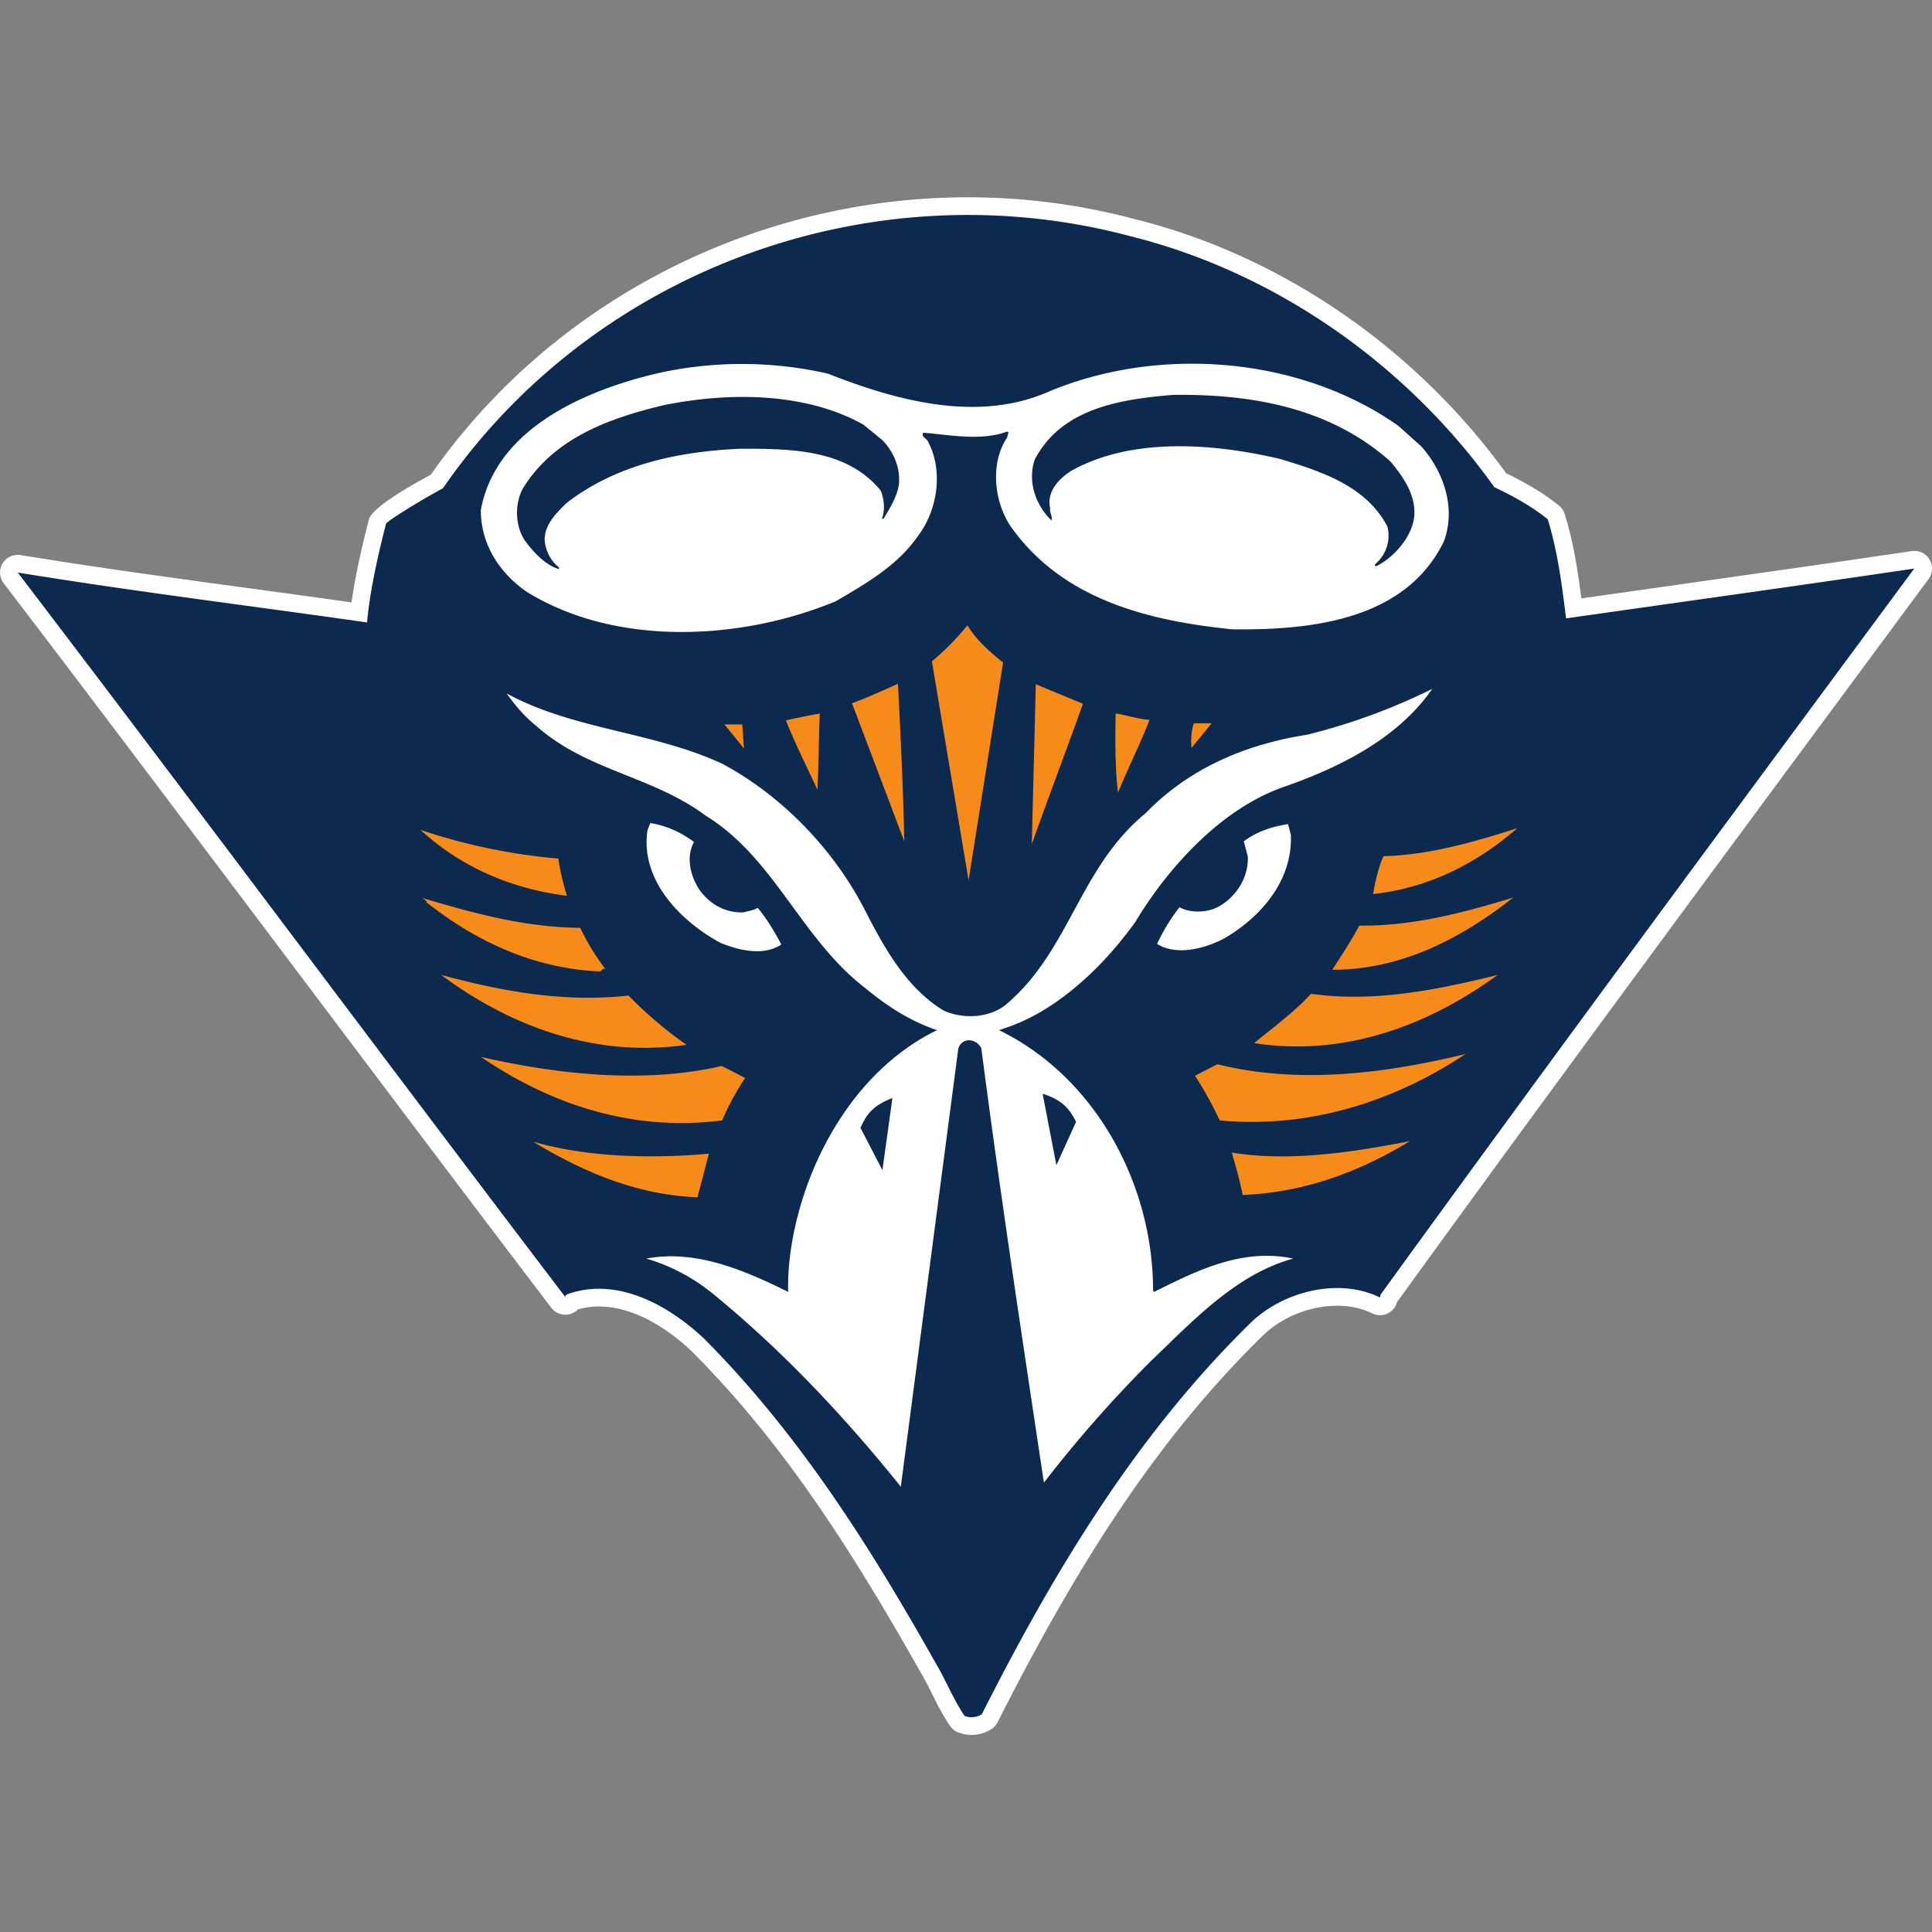
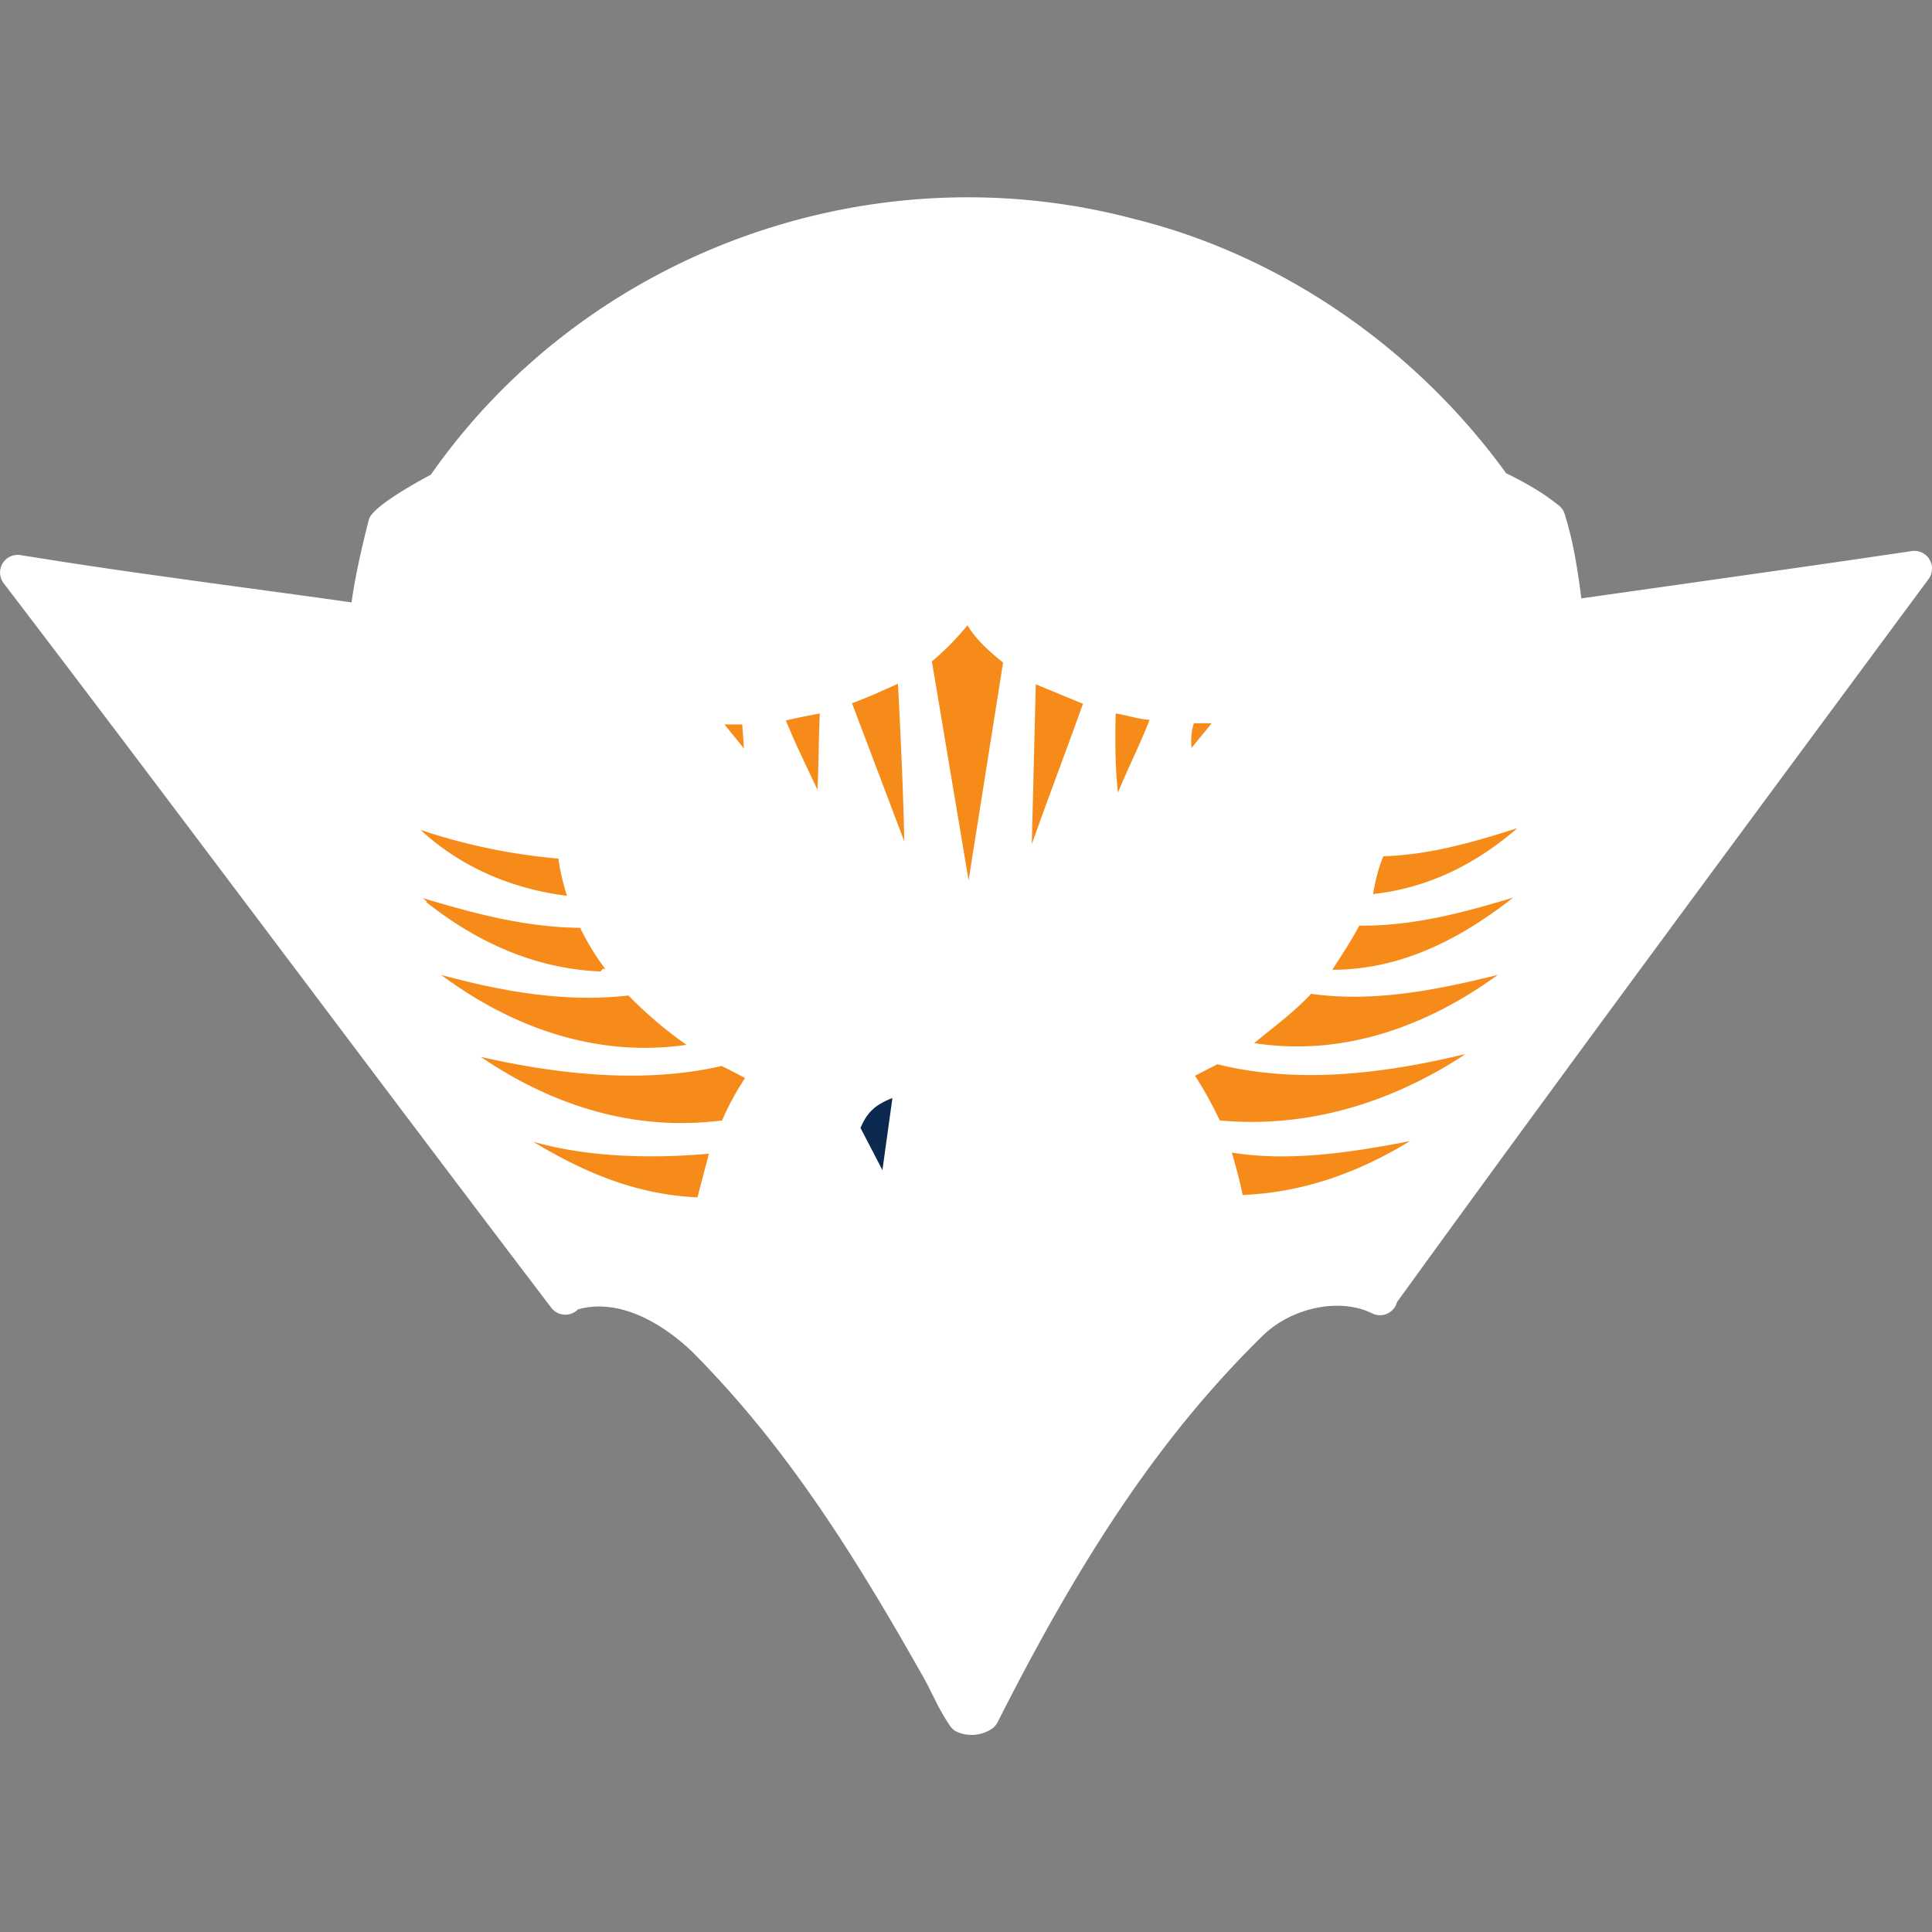
<svg xmlns="http://www.w3.org/2000/svg" fill="none" viewBox="0 0 500 500">
  <rect x="0" y="0" width="500" height="500" fill="#808080" stroke="none" />
  <g clip-path="url(#12090a)">
    <path fill="#fff" d="M293.64 56.7c-68.27-18.2-141.94 8.65-182.14 66.15-7.65 4.1-15.3 8.9-16.03 11.58-2.05 8-3.6 15.07-4.49 21.47-6.87-.98-13.57-1.9-27.72-3.82a4950 4950 0 0 1-21.7-2.99 1602 1602 0 0 1-36.24-5.43 4.57 4.57 0 0 0-4.37 7.28c20.58 26.97 37.35 49.18 73.56 97.29l1.52 2.01c32.77 43.54 48 63.7 66.63 88.19a4.57 4.57 0 0 0 6.91.44c9.14-2.6 19.75 1.72 29.46 10.85 21.5 21.65 38.4 46.14 59.38 83.35a71 71 0 0 1 2.43 4.55l1.23 2.46a58 58 0 0 0 3.79 6.57q.77 1.11 2 1.64a9.5 9.5 0 0 0 8.6-.73 4.6 4.6 0 0 0 1.71-1.84c22.02-43.55 42.64-74.66 68.82-100.23 7.5-7.17 19.83-9.7 28.12-5.59a4.57 4.57 0 0 0 6.45-2.94C394.57 291.4 424 251.39 480.7 174.75l9.2-12.44 9.2-12.44a4.57 4.57 0 0 0-4.35-7.25 5703 5703 0 0 1-26.6 3.88 40809 40809 0 0 1-58.89 8.36c-1.3-9.92-2.37-15.48-4.32-21.83a4.6 4.6 0 0 0-1.52-2.22c-3.98-3.18-8.13-5.65-13.64-8.34C366.13 89.78 331.22 66 293.64 56.7" />
-     <path fill="#0C2950" d="M386.73 126.08c4.66 2.22 9.37 4.74 13.82 8.3 2.55 8.23 3.65 16.8 4.75 25.66 28.9-4.13 59.95-8.42 90.11-12.9-46.26 62.56-92.66 125.16-138.13 187.93l-.14.73c-10.42-5.16-24.76-1.78-33.31 6.39-30.17 29.46-51.52 65.45-69.74 101.46a5 5 0 0 1-4.45.43c-2.94-4.31-4.8-9.14-7.3-13.34-16.82-29.84-35.06-59.07-60.07-84.25-9.44-8.88-22.63-16.08-35.38-11.57-.26.13-.63.33-.6.74-47.4-62.29-94.26-125.3-141.7-187.49 30.2 4.93 60.03 8.57 90.4 12.92.78-8.92 3.41-19.69 4.91-25.52.21-.78 10.5-6.97 14.73-9.2 38.92-56.48 111-83.06 177.83-65.26 36.58 9.07 71.02 32.35 94.27 64.97" />
    <path fill="#fff" d="M367.85 115.55c5.78 6.52 9.05 16 5.8 24.62-10.02 20.5-34.66 22.93-54.73 22.7-21.5-2.17-43.31-7.59-56.65-25.67-4.94-6.38-6.2-16.95-1.78-23.73.37-.4.15-1.07.59-1.48l-.44-.3c-6.89 2.53-14.88.82-21.71.3-.62 1.16 1 1.4 1.34 2.52 3.9 7.46 2.33 17.57-2.68 24.18-5.45 7.85-13.75 12.48-21.27 16.9-24.58 10.23-57.1 11.85-80.14-2.52-7.15-4.99-11.77-12.5-11.74-21.07 3.88-21.3 27.43-31.13 45.94-35.44a100 100 0 0 1 43.87.14c16.76 6.58 37.73 12.7 56.2 5.06 28.49-12.33 65.45-9.86 91.45 8.45z" />
-     <path fill="#0C2950" d="M359.81 119.4c3.52 4.16 6.98 9.23 6.1 14.98-.9 5.04-5.36 10.04-9.8 12.17-.44-.16-.29-.46-.16-.6a9.6 9.6 0 0 0 3.12-9.64c-5.54-10.71-17.5-14.39-27.65-17.5-17.4-4.11-38.61-5.73-54.29 3.1-3.34 2.2-6.32 5.51-5.34 9.64-.23 1.1.73 2.13.3 3.13-4.17-4.12-6.18-10.12-4.31-15.72 6.87-13.2 21.92-15.64 35.83-16.76 21.1-.28 40.97 3.64 56.2 17.2m-131.44-5.49c2.9 3.05 4.54 6.83 4.31 11.13-.44 3.45-2.29 6.3-4.02 9.2h-.44c.9-2.2.6-5.09-.3-7.27-8.75-10.75-23.17-10.83-36.27-10.84-16.29.72-32.13 4.16-44.9 13.95-2.64 2.56-5.65 5.49-5.8 9.34a10 10 0 0 0 3.7 7.42v.45c-3.48-1.01-6.75-4.5-8.93-7.57-2.46-3.82-2.53-9.6-.29-13.5 8.16-13.04 22.53-18.05 36.29-21.35 17.1-3.47 36.82-3.33 51.75 5.04z" />
    <path fill="#F68B1A" d="m259.6 171.46-8.93 56.36-9.5-56.66a68 68 0 0 0 9.2-9.33c2.17 3.61 5.65 6.8 9.23 9.63m-25.57 46.28-13.54-35.75c3.99-1.43 7.89-3.24 11.9-5.04.7 13.51 1.35 27.08 1.64 40.79m46.24-35.6c-4.33 12.14-8.93 24.15-13.24 36.34l1.03-41.39zm-68.11 2.52c-.29 6.5-.29 13.36-.6 19.74-2.56-5.53-5.78-11.94-8.17-17.96a181 181 0 0 1 8.78-1.78Zm85.35 1.63c-2.4 6.21-5.6 12.51-8.17 18.85-.76-6.27-.76-13.79-.6-20.48 2.84.39 5.74 1.46 8.77 1.63m10.86 7.28c-.2-2-.1-4.27.6-6.38h4.6zm-115.83.14-5.06-6.23h4.61z" />
    <path fill="#fff" d="M179.6 217.89c-2.09 3.93-.97 8.67 1.35 12.3 2.69 3.78 6.63 6.08 11.44 5.94 1.2-.35 2.55-.48 3.72-1.17 2.32 2.8 4.3 6.1 6.1 9.48-4.7 3.1-11.1 1.48-15.77-.44-10.69-5.8-20.75-16.48-18.88-29.08l.74-1.92c4.04.67 7.84 2.3 11.3 4.89m154.48-1.79c.46 11.92-7.9 21.25-16.97 26.6-4.97 2.74-12.48 4.8-17.66 1.59a49 49 0 0 1 5.79-9.49c2.7 1.47 6.86 1.47 9.82 0 4.88-2.56 8.14-7.79 7.87-13.2l-1.04-3.86c3.29-2.48 7.2-3.81 11.45-4.45z" />
-     <path fill="#F68B1A" d="M392.68 214.33c-10.77 9.38-23.29 15.54-37.33 17.05.52-3.12 1.41-6.98 2.69-9.79 11.9-.33 23.42-3.67 34.63-7.26ZM144.5 222.2q.69 4.82 2.24 9.63c-14.05-1.74-27.23-7.23-37.92-17.06a153 153 0 0 0 35.69 7.43Zm247.14 10.08c-13.74 10.78-29.12 18.7-46.84 18.7 2.44-3.81 4.94-7.56 6.98-11.43 13.85.17 27.06-3.38 39.86-7.27m-241.48 7.85a61 61 0 0 0 6.54 10.69c-.85-.35-.82.3-1.34.59-17.3-.72-32.35-7.87-45.05-17.95l.16-.15-1.06-.88c12.78 3.8 26.07 7.52 40.75 7.7m12.49 17.51c4.57 4.68 9.66 9.03 15.02 12.76-23.71 3.42-45.6-4.77-63.5-18.1 15.27 4.13 31.6 7.25 48.48 5.34m224.97-5.34c-17.9 13.03-39.67 21.3-63.04 17.65 4.57-3.8 10.22-7.88 14.72-12.75 16.3 2.29 32.72-1.03 48.32-4.9m-71.96 37.66a95 95 0 0 0-6.4-11.56l5.8-2.97c21.26 5.26 43.49 2.35 64.23-2.65-18.26 12.08-40 19.35-63.63 17.19Zm-128.93-14.08q2.94 1.41 6.1 3.12a68 68 0 0 0-5.94 10.96c-23.16 3-44.38-4.12-62.45-16.44 19.47 4.44 41.92 7.06 62.3 2.36Zm178.14 19.44c-13.12 8.04-27.48 13.3-43.27 13.94-.74-3.7-1.8-7.53-2.82-10.98 14.9 2.46 31.22-.07 46.09-2.96m-181.4 3.25-2.97 11.3c-16.02-.68-29.7-6.66-42.53-14.4 14.01 4 30.33 4.46 45.5 3.1" />
+     <path fill="#F68B1A" d="M392.68 214.33c-10.77 9.38-23.29 15.54-37.33 17.05.52-3.12 1.41-6.98 2.69-9.79 11.9-.33 23.42-3.67 34.63-7.26M144.5 222.2q.69 4.82 2.24 9.63c-14.05-1.74-27.23-7.23-37.92-17.06a153 153 0 0 0 35.69 7.43Zm247.14 10.08c-13.74 10.78-29.12 18.7-46.84 18.7 2.44-3.81 4.94-7.56 6.98-11.43 13.85.17 27.06-3.38 39.86-7.27m-241.48 7.85a61 61 0 0 0 6.54 10.69c-.85-.35-.82.3-1.34.59-17.3-.72-32.35-7.87-45.05-17.95l.16-.15-1.06-.88c12.78 3.8 26.07 7.52 40.75 7.7m12.49 17.51c4.57 4.68 9.66 9.03 15.02 12.76-23.71 3.42-45.6-4.77-63.5-18.1 15.27 4.13 31.6 7.25 48.48 5.34m224.97-5.34c-17.9 13.03-39.67 21.3-63.04 17.65 4.57-3.8 10.22-7.88 14.72-12.75 16.3 2.29 32.72-1.03 48.32-4.9m-71.96 37.66a95 95 0 0 0-6.4-11.56l5.8-2.97c21.26 5.26 43.49 2.35 64.23-2.65-18.26 12.08-40 19.35-63.63 17.19Zm-128.93-14.08q2.94 1.41 6.1 3.12a68 68 0 0 0-5.94 10.96c-23.16 3-44.38-4.12-62.45-16.44 19.47 4.44 41.92 7.06 62.3 2.36Zm178.14 19.44c-13.12 8.04-27.48 13.3-43.27 13.94-.74-3.7-1.8-7.53-2.82-10.98 14.9 2.46 31.22-.07 46.09-2.96m-181.4 3.25-2.97 11.3c-16.02-.68-29.7-6.66-42.53-14.4 14.01 4 30.33 4.46 45.5 3.1" />
    <path fill="#fff" d="M258.41 266.54c25.01 12.09 40.04 39.87 40 67.49l.3.3c10.86-5.39 22.64-11.42 35.98-8.61-14.72 4-25.9 16.05-37.03 26.71a327 327 0 0 0-27.5 31.28c-5.53-36.83-11.39-75.41-16.2-112.43a3.7 3.7 0 0 0-3.3-2.07 2.9 2.9 0 0 0-2.66 2.22l-14.87 113.33c-14.52-18.1-30.95-35.59-49.06-50.28a49 49 0 0 0-16.81-8.76c12.96-2.44 25.6 3.15 36.72 8.61-.2-6.94 1.03-14.25 2.53-19.88 4.96-19.1 17.15-38.77 36.14-47.91 0 0 8.23-4 15.76 0" />
    <path fill="#0C2950" d="m228.37 302.83-5.68-10.94c1.68-3.87 3.61-5.93 8.27-7.72z" />
    <path fill="#fff" d="M242.57 266.64c-7.01-2.39-12.9-6.17-18.65-10.93-16.72-12.88-23.44-33.67-41.34-44.65-13.65-10.19-30.82-11.63-43.72-23.13-3-2.36-5.67-5.52-7.73-8.46 17.4 9.47 38.06 9.87 55.91 18.25 15.52 8.34 28.93 22.36 36.88 37.97 4.83 9.4 10.52 19.86 20.22 25.8 4.9 2.29 11.95 2.1 16.35-1.63 16.45-13.99 18.83-35.34 35.98-49.39 11.28-11.67 25.95-17.86 41.79-20.32a159 159 0 0 0 32.4-11.86c-9.11 13.14-24.53 20.55-38.8 25.5-15.9 5.68-29.54 20.66-38.07 34.86-8.33 11.6-20.37 23.1-33.75 27.44-3.92 1.33-6.11 3.38-17.47.55" />
-     <path fill="#0C2950" d="m273.39 301.56 5.1-11.24c-1.88-3.77-3.92-5.71-8.66-7.27z" />
  </g>
  <defs>
    <clipPath id="12090a">
      <path fill="#fff" d="M0 0h500v500H0z" />
    </clipPath>
  </defs>
</svg>